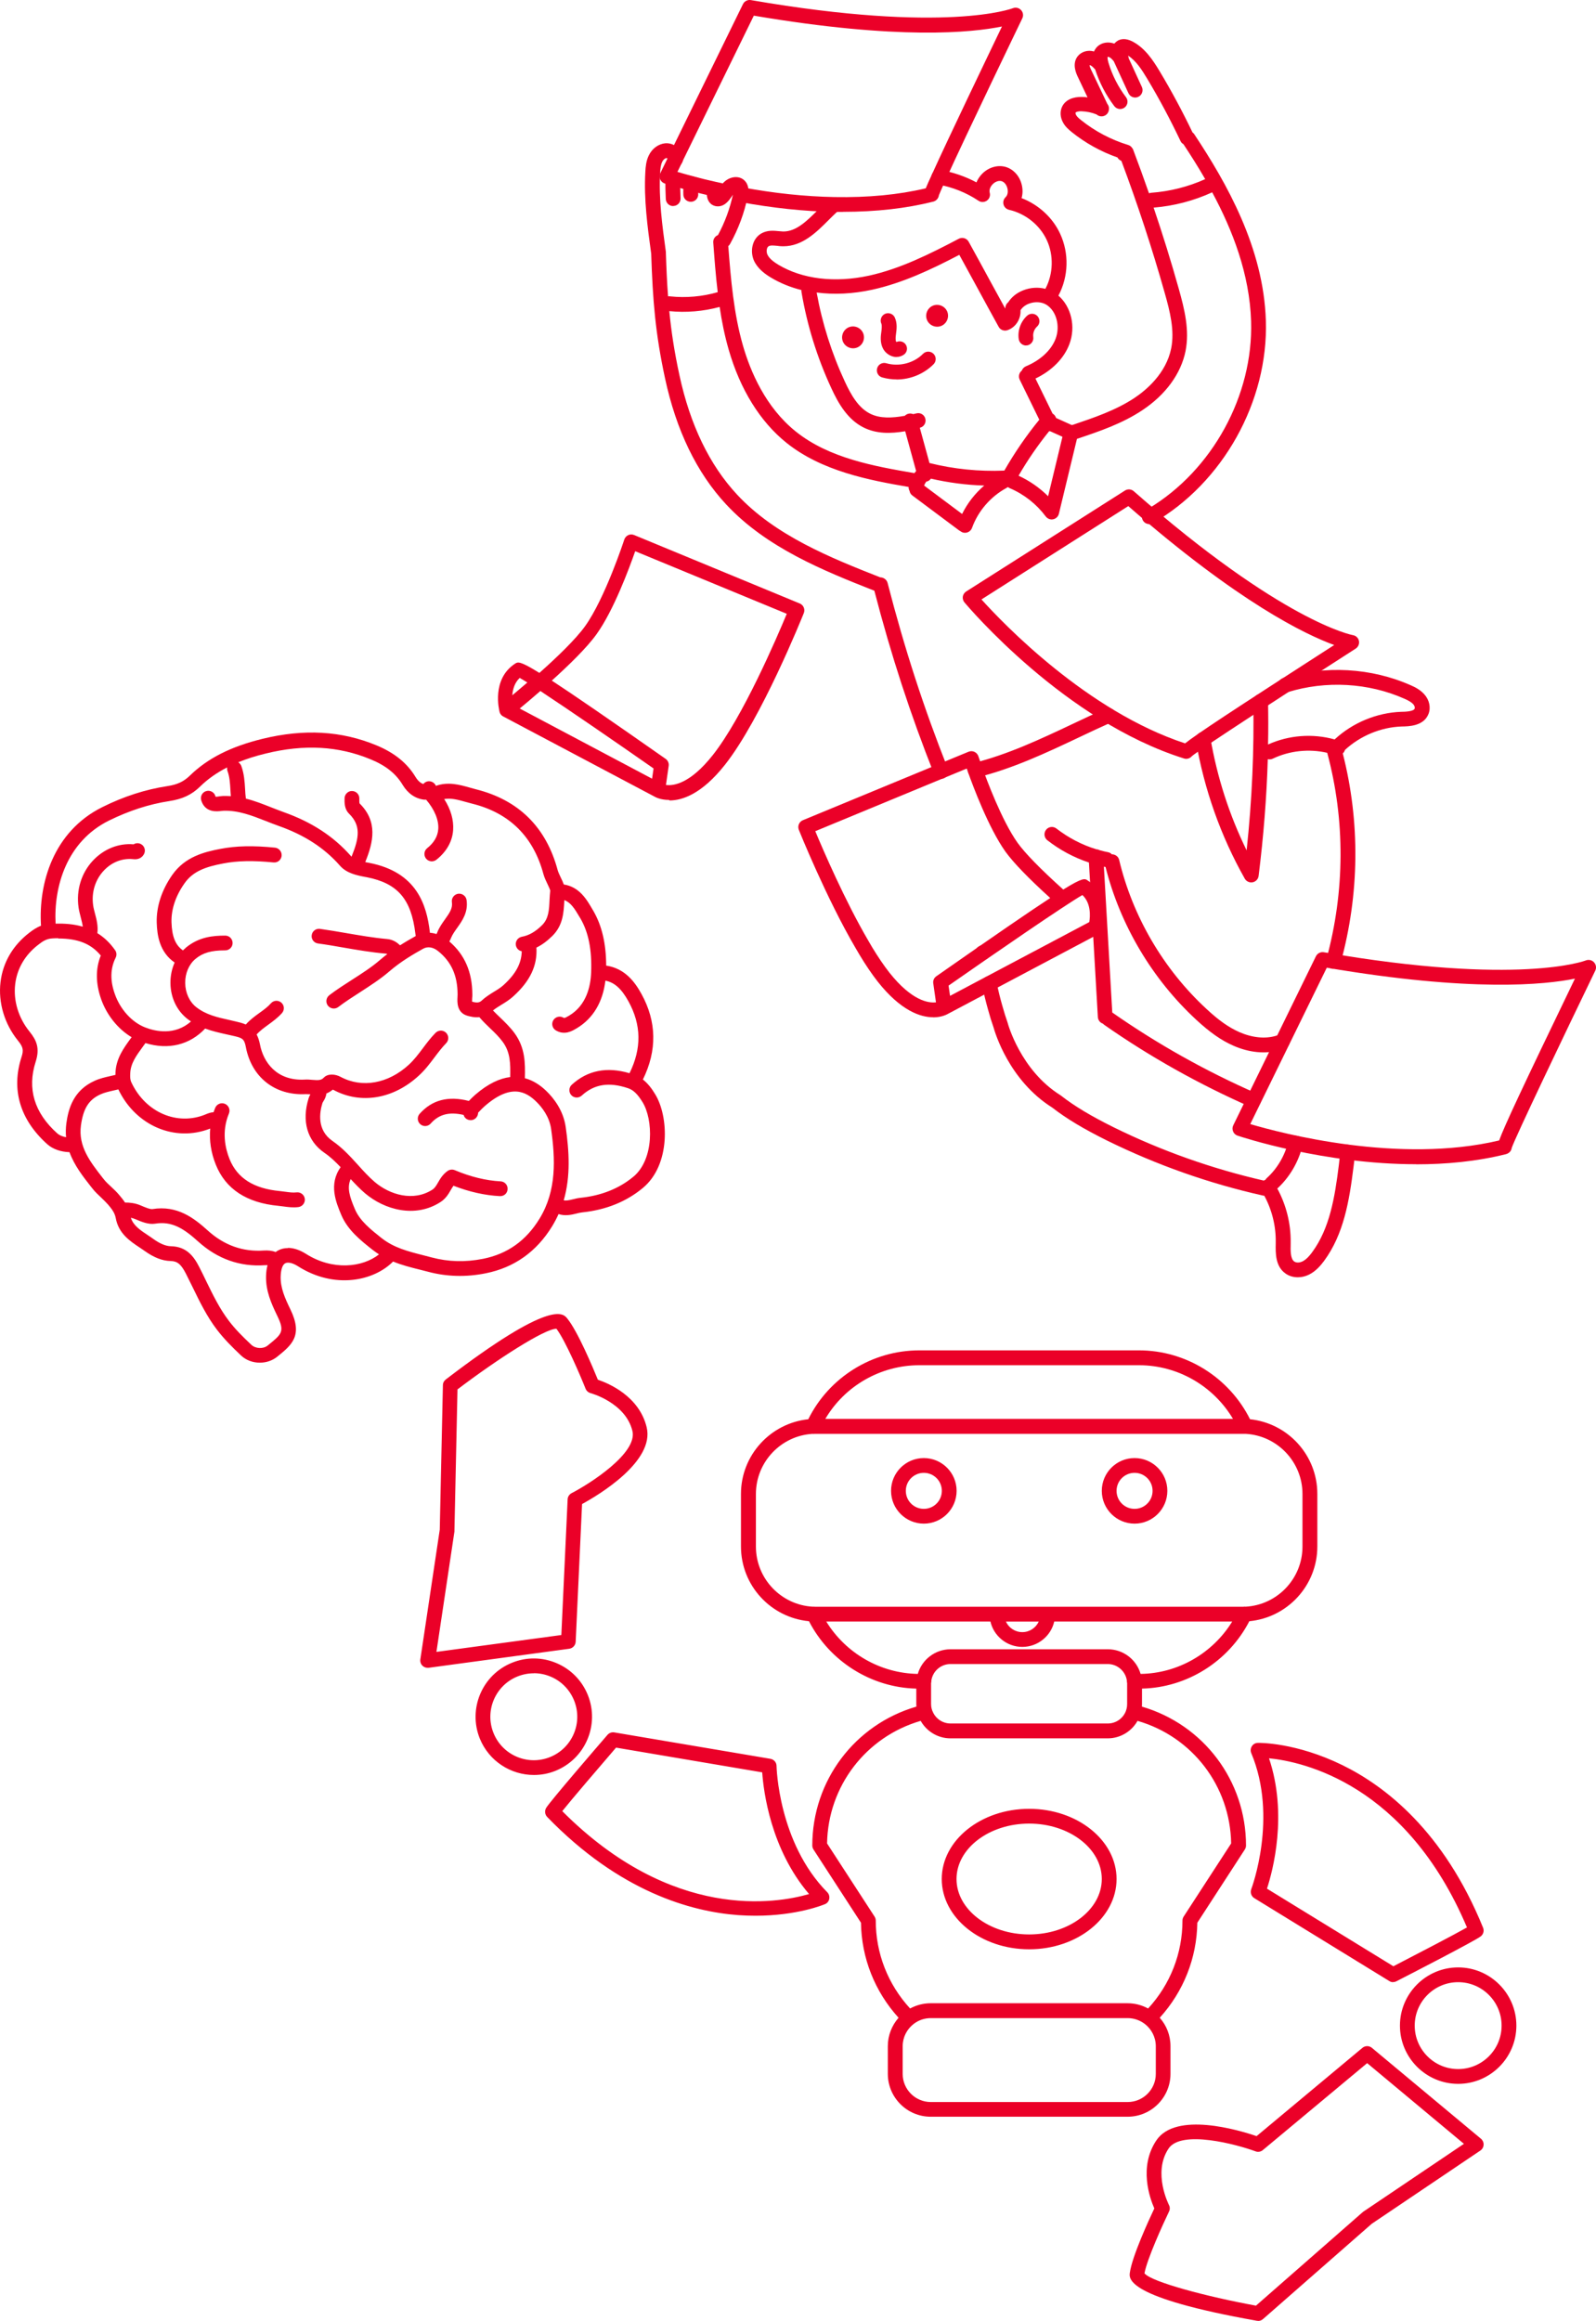
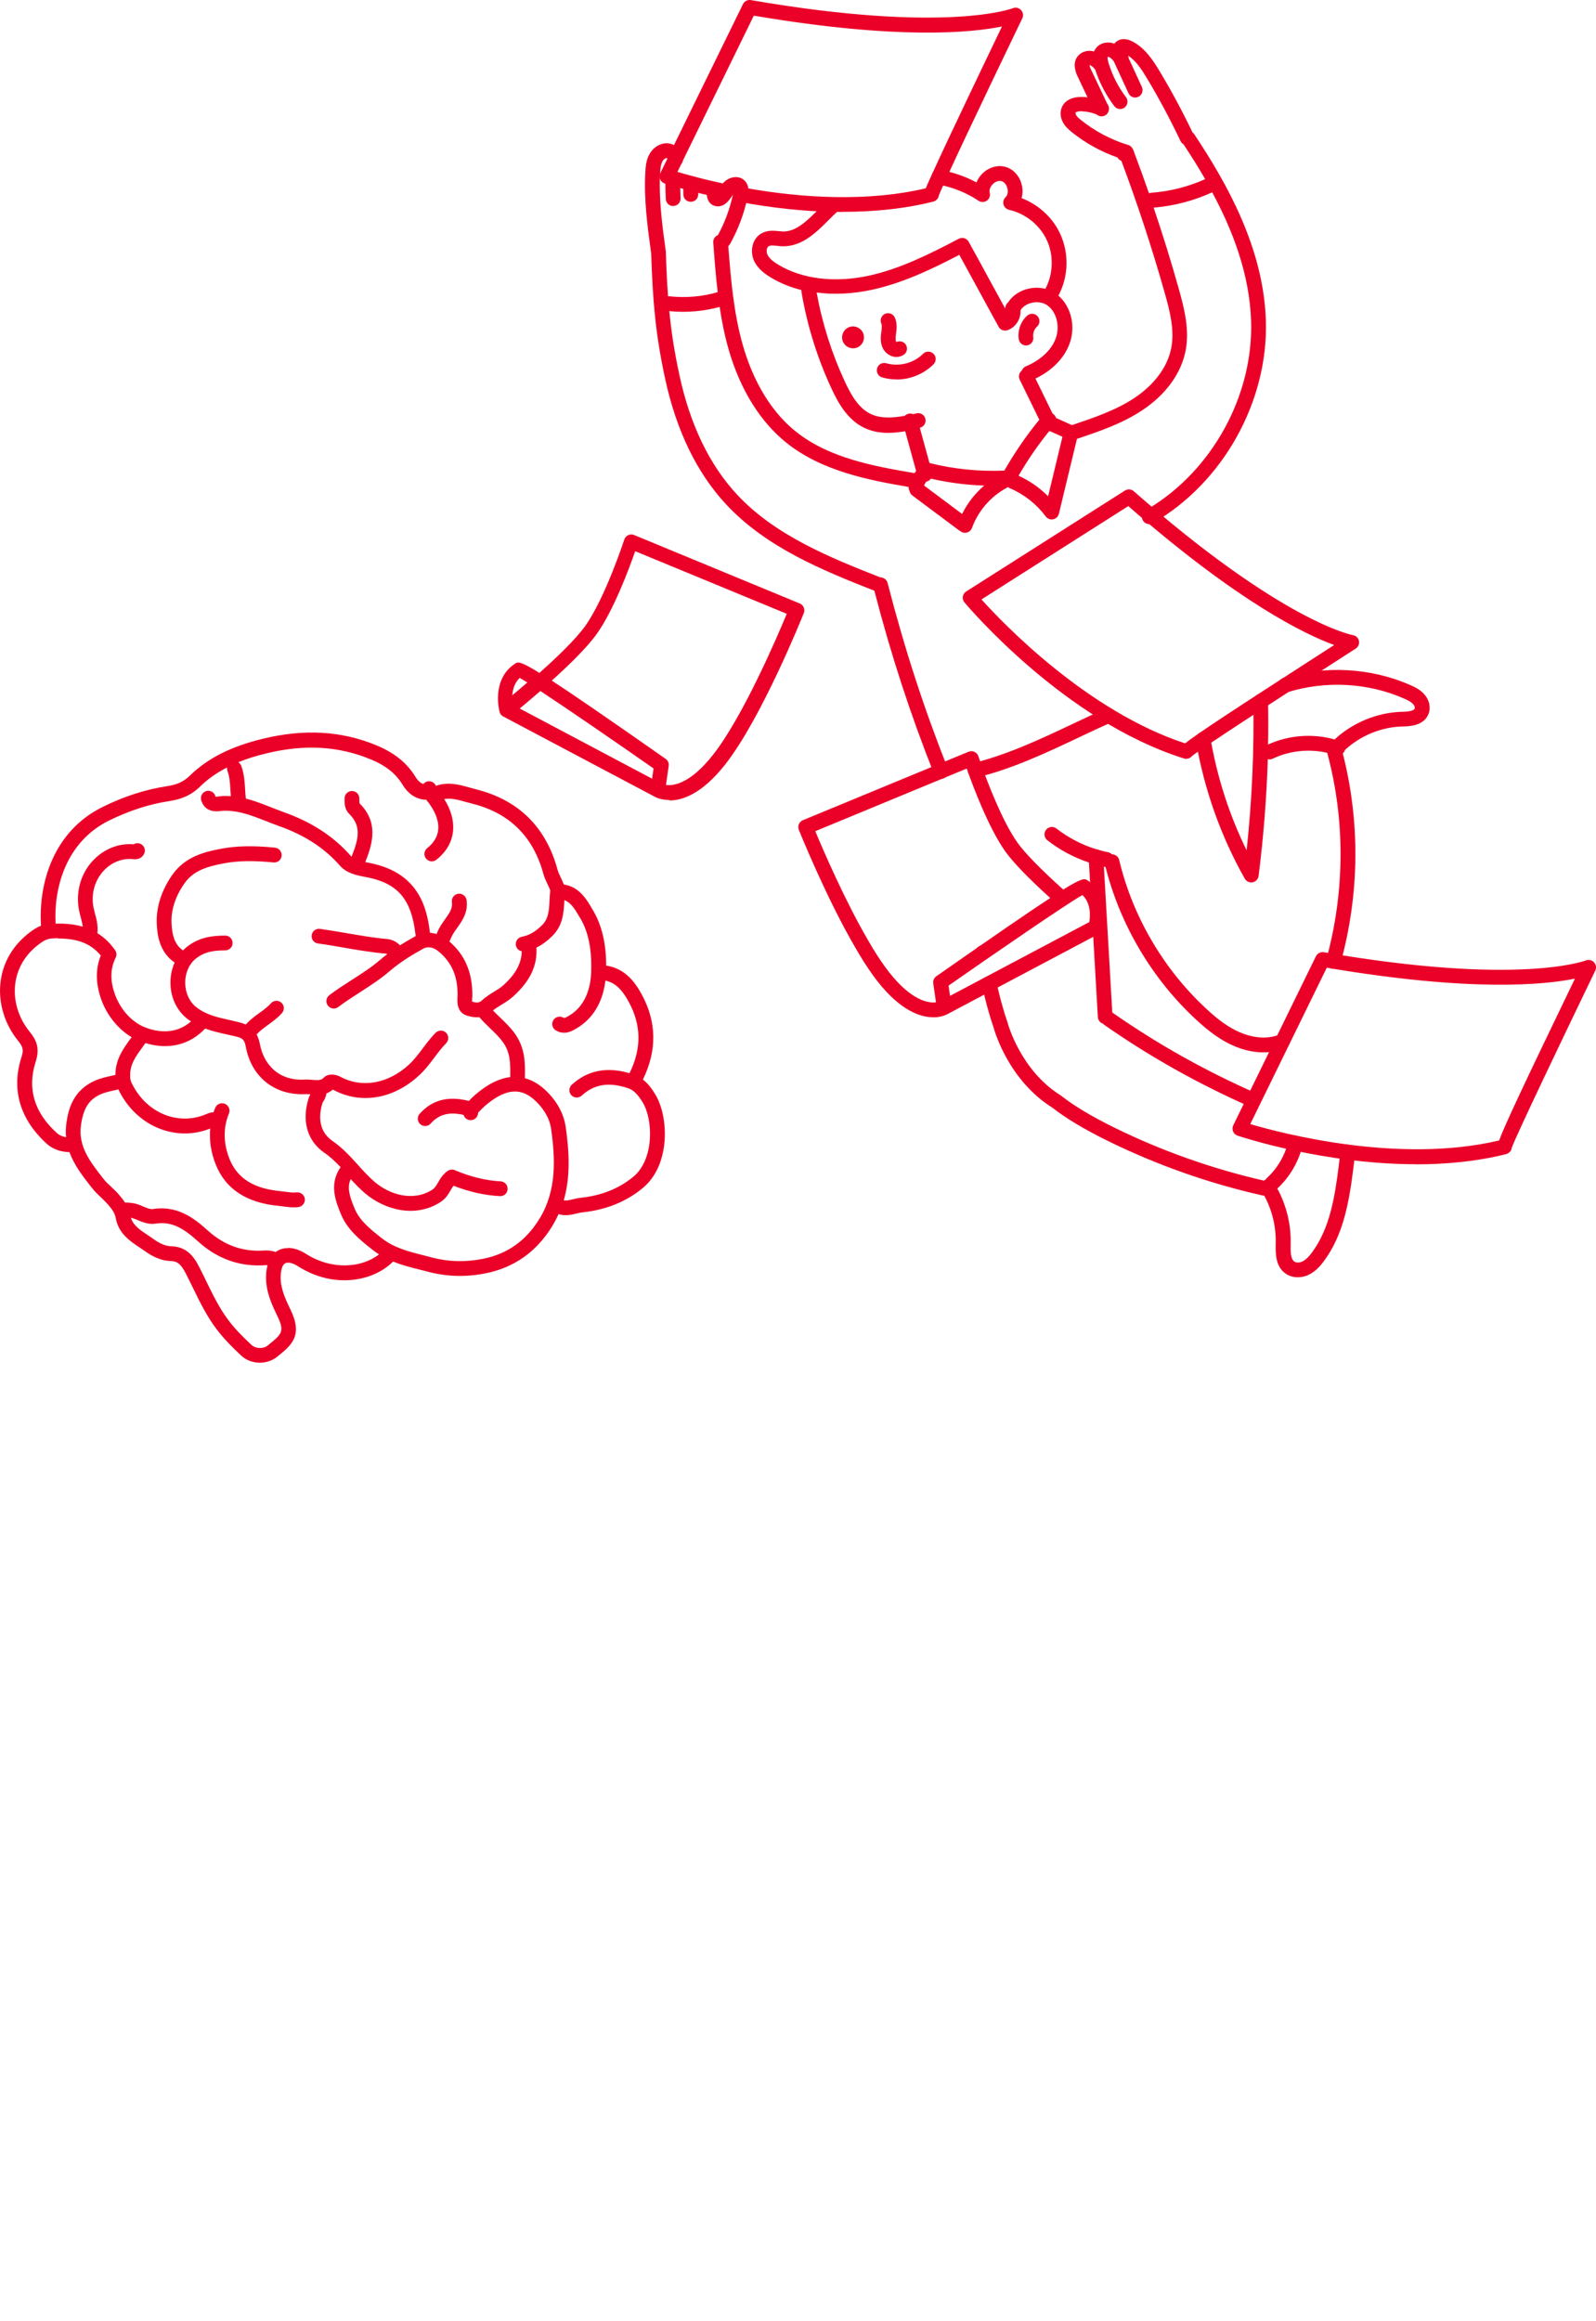
<svg xmlns="http://www.w3.org/2000/svg" id="Livello_2" data-name="Livello 2" viewBox="0 0 182.59 265.47">
  <defs>
    <style> .cls-1 { fill: #eb0028; } </style>
  </defs>
  <g id="Livello_1-2" data-name="Livello 1">
    <g>
      <path class="cls-1" d="M29.72,155.87c-.79,0-1.57-.28-2.14-.82-1.07-1.01-1.95-1.9-2.75-2.94-1.16-1.52-1.98-3.2-2.77-4.83-.26-.53-.52-1.06-.79-1.59-.56-1.09-.97-1.43-1.76-1.45-.93-.02-1.89-.39-2.93-1.13-.19-.13-.38-.26-.57-.39-1.15-.76-2.45-1.63-2.77-3.4-.11-.59-.46-1.05-.89-1.55-.23-.26-.49-.51-.77-.78-.36-.34-.73-.68-1.05-1.1l-.12-.15c-.92-1.17-1.91-2.44-2.46-3.95-1-.03-1.91-.35-2.53-.9-3.14-2.81-4.16-6.26-2.96-9.98.26-.8.18-1.15-.39-1.86-1.56-1.92-2.29-4.37-2.01-6.72.27-2.25,1.42-4.21,3.32-5.66.37-.28.79-.58,1.31-.78-.3-4.81,1.38-10.77,7.02-13.57,2.47-1.23,4.91-2.01,7.43-2.4,1.14-.17,1.88-.52,2.57-1.19,2.04-1.99,4.68-3.33,8.32-4.22,4.76-1.16,9.03-.92,13.05.75,2.05.85,3.5,2.03,4.45,3.6.31.51.63.73.9.82.2-.25.53-.38.86-.29.27.07.48.26.58.5,1.39-.5,2.71-.13,3.88.2.23.06.46.13.69.19,4.89,1.22,8.04,4.33,9.36,9.25.07.25.22.56.36.86.13.26.25.52.34.78,1.79.28,2.62,1.71,3.29,2.87l.08.13c.99,1.7,1.47,3.76,1.48,6.28,2.15.32,3.29,1.88,4.04,3.25,1.74,3.16,1.8,6.45.16,9.78.6.47,1.04,1.08,1.39,1.66,1.57,2.51,1.81,8.08-1.39,10.74-1.9,1.58-4.24,2.52-6.96,2.8-.19.02-.41.07-.64.13-.56.14-1.29.31-2.05.06-.21.47-.45.93-.73,1.39-1.79,2.92-4.34,4.73-7.58,5.38-2.26.46-4.5.4-6.65-.18-.31-.08-.62-.16-.94-.24-1.01-.25-2.03-.51-3.03-.92-2.21,2.24-6.72,3.19-10.88.54-.59-.38-1.15-.51-1.46-.34-.31.16-.49.7-.52,1.49-.04,1.31.48,2.48,1.11,3.78,1.47,3.02.15,4.08-1.51,5.42-.57.46-1.28.68-1.99.68ZM14.97,139.29c.28.89,1.07,1.42,1.98,2.02.21.14.41.27.61.42.76.54,1.42.81,2,.82,1.79.04,2.61,1.16,3.23,2.37.28.54.54,1.08.8,1.62.79,1.62,1.54,3.16,2.6,4.55.72.95,1.55,1.78,2.56,2.73.49.46,1.36.5,1.87.09,1.64-1.32,1.98-1.59,1.1-3.4-.7-1.44-1.33-2.88-1.28-4.56.01-.48.07-.88.17-1.23-.09,0-.19,0-.29,0-2.86.2-5.44-.71-7.65-2.71-1.69-1.53-3.04-2.35-4.93-2.04-.77.12-1.58-.23-2.24-.51-.16-.07-.33-.12-.5-.16ZM32.94,142.74c.64,0,1.35.23,2.06.68,3.05,1.94,6.47,1.56,8.36.06-.27-.17-.53-.36-.79-.56-1.31-1.04-2.8-2.22-3.53-3.96-.59-1.41-1.47-3.49-.07-5.45-.58-.61-1.17-1.18-1.86-1.65-1.96-1.35-2.62-3.63-1.8-6.24.05-.17.13-.32.2-.45-.19-.01-.37-.02-.53-.02-3.52.19-6.21-1.93-6.86-5.41-.18-.97-.46-1.03-1.51-1.27l-.09-.02c-.21-.05-.42-.1-.63-.14-.8-.18-1.62-.36-2.42-.66-1.76,1.87-4.21,2.47-6.83,1.66-.11.16-.23.31-.34.47-.7.96-1.36,1.86-1.4,2.99-.02.44-.02.73.14,1.06,1.61,3.42,5.25,4.98,8.48,3.64.21-.09.54-.23.91-.25.06-.17.12-.33.19-.5.18-.43.67-.64,1.11-.46.43.18.64.67.46,1.11-.85,2.05-.43,3.96.07,5.21.88,2.18,2.76,3.38,5.76,3.66.21.02.43.05.64.08.45.06.87.12,1.26.07.46-.06.89.27.95.73.06.46-.27.89-.73.95-.61.08-1.19,0-1.71-.07-.19-.03-.38-.05-.57-.07-3.64-.34-6.05-1.92-7.17-4.71-.55-1.36-.76-2.77-.64-4.13-4.04,1.59-8.52-.32-10.51-4.48-.19.05-.38.09-.57.13-.52.12-1.01.23-1.46.43-1.35.61-1.98,1.61-2.25,3.56-.32,2.4,1.04,4.14,2.48,5.99l.12.15c.24.31.55.6.88.9.3.28.62.58.9.92.23.27.46.55.66.86.5,0,1.14.05,1.79.33.46.2,1.08.46,1.35.42,2.84-.46,4.76,1.03,6.34,2.46,1.86,1.68,4.01,2.45,6.4,2.28.51-.03.96.02,1.36.17.1-.08.2-.14.3-.19.33-.18.71-.26,1.11-.26ZM40.15,134.81c-.51,1.02-.13,2.12.45,3.49.56,1.34,1.81,2.33,3.02,3.29,1.43,1.14,3.07,1.55,4.8,1.99.32.08.64.16.96.25,1.92.51,3.85.56,5.88.16,2.8-.56,4.92-2.07,6.47-4.6,1.97-3.22,1.8-6.84,1.32-10.26-.2-1.4-1.04-2.48-1.72-3.14-1.16-1.12-2.87-2.08-5.87.53-.23.2-.44.42-.67.66-.03.03-.06.06-.09.09,0,.44-.34.83-.79.86-.42.02-.77-.22-.87-.6-1.66-.38-2.83-.07-3.77.99-.31.35-.85.38-1.19.07-.35-.31-.38-.84-.07-1.19,1.42-1.59,3.26-2.07,5.63-1.47.22-.23.46-.47.71-.69,1.51-1.31,2.85-1.9,4.02-2.04.03-1.51.03-2.83-.86-4.03-.41-.56-.91-1.05-1.45-1.56-.41-.39-.83-.8-1.22-1.26-.56.06-1.05-.08-1.33-.15-1.28-.35-1.2-1.61-1.17-2.16,0-.1.01-.21.01-.3-.01-2.18-.73-3.76-2.27-4.98-.55-.43-1.16-.52-1.67-.24-1.11.62-2.55,1.46-3.83,2.56-1.06.92-2.24,1.67-3.38,2.41-.84.54-1.71,1.1-2.5,1.7-.37.28-.9.21-1.19-.16-.28-.37-.21-.9.16-1.19.85-.65,1.75-1.22,2.62-1.78,1.14-.73,2.22-1.42,3.19-2.26.27-.23.55-.46.83-.67-.06-.03-.12-.04-.19-.05-1.63-.14-3.25-.42-4.82-.69-.96-.17-1.95-.34-2.92-.47-.46-.06-.79-.49-.72-.95.06-.46.49-.79.95-.72,1,.14,2,.31,2.98.48,1.53.26,3.12.54,4.68.68.7.06,1.16.4,1.5.72.64-.41,1.25-.76,1.79-1.06-.02-.09-.03-.18-.04-.27-.47-3.96-2.03-5.77-5.57-6.46l-.17-.03c-.94-.18-2.12-.41-2.89-1.29-1.78-2.03-4.07-3.51-6.99-4.54-.49-.17-.98-.37-1.47-.56-1.63-.64-3.17-1.24-4.87-1.18-.06,0-.14.01-.22.02-.47.06-1.88.25-2.32-1.22-.13-.45.12-.92.57-1.05.45-.13.92.12,1.05.57.02.06.03.08.03.08.04.01.3-.03.44-.05.14-.02.27-.03.38-.04.31-.01.62,0,.92.02-.02-.24-.03-.48-.05-.71-.04-.77-.09-1.5-.33-2.16-.05-.14-.06-.28-.04-.42-1.2.61-2.23,1.34-3.11,2.2-.95.93-2,1.42-3.49,1.65-2.35.36-4.62,1.1-6.94,2.24-4.83,2.4-6.31,7.55-6.09,11.78.99-.02,2.06.04,3.11.35-.04-.33-.13-.68-.23-1.06-.09-.36-.19-.73-.25-1.12-.29-2,.31-3.97,1.66-5.4,1.24-1.31,2.92-1.99,4.63-1.84h0c.26-.16.61-.18.89,0,.4.24.52.76.28,1.16-.26.43-.69.61-1.27.53-1.23-.11-2.42.37-3.3,1.31-.99,1.05-1.44,2.51-1.22,4,.04.3.13.61.21.93.18.67.37,1.41.27,2.23.73.45,1.42,1.08,2.03,1.95.18.25.2.59.06.86-.61,1.23-.65,2.6-.09,4.16.62,1.76,1.95,3.22,3.46,3.81,1.2.47,3.4.95,5.25-.68-.14-.09-.28-.2-.42-.3-1.2-.94-1.91-2.42-1.93-4.08-.01-.84.16-1.64.48-2.36-1.74-1.19-2.01-3.14-2.05-4.57-.05-1.83.57-3.73,1.79-5.47,1.44-2.04,3.59-2.6,5.49-2.96,1.82-.35,3.75-.39,6.25-.14.46.05.8.46.76.93-.05.47-.45.81-.93.76-2.33-.23-4.11-.2-5.76.12-2.01.38-3.46.89-4.42,2.27-1.02,1.44-1.53,2.98-1.49,4.45.05,1.63.45,2.63,1.31,3.22.12-.12.24-.23.37-.34,1.47-1.2,3.06-1.35,4.47-1.35.47,0,.84.38.84.85,0,.47-.38.84-.85.84-.02,0-.04,0-.06,0-1.53,0-2.5.28-3.33.97-.75.62-1.2,1.65-1.18,2.77.01,1.12.49,2.15,1.27,2.76,1.12.87,2.41,1.16,3.77,1.46.21.05.43.1.64.15l.09.02c.38.09.78.18,1.16.35.48-.54,1.04-.95,1.58-1.34.49-.35.94-.68,1.3-1.09.31-.35.84-.38,1.19-.07.35.31.38.84.07,1.19-.48.54-1.04.95-1.58,1.34-.49.36-.96.7-1.32,1.11.16.3.29.67.38,1.13.39,2.06,1.93,4.2,5.11,4.03.31-.02.6,0,.88.03.73.06,1.03.05,1.32-.26.46-.48,1.31-.41,1.92-.08,2.45,1.31,5.43.78,7.79-1.38.61-.56,1.1-1.21,1.62-1.9.44-.59.9-1.2,1.45-1.76.33-.33.86-.34,1.2-.01.33.33.34.86.01,1.2-.47.48-.88,1.02-1.31,1.59-.54.72-1.1,1.47-1.83,2.13-2.9,2.67-6.63,3.29-9.73,1.63-.03-.02-.07-.03-.1-.04-.24.2-.49.34-.73.44-.04.38-.21.68-.34.89-.04.07-.1.16-.11.2-.34,1.09-.65,3.1,1.15,4.34,1.16.8,2.06,1.8,2.93,2.76.63.7,1.23,1.36,1.91,1.94,1.71,1.45,4.41,2.28,6.6.86.26-.17.43-.45.63-.8.24-.42.54-.94,1.1-1.33.24-.17.55-.2.82-.09,1.8.76,3.56,1.19,5.24,1.28.47.02.83.42.8.89-.02.47-.39.82-.89.8-1.72-.09-3.5-.49-5.3-1.19-.1.14-.2.31-.31.49-.25.44-.57.99-1.18,1.38-2.91,1.88-6.42.86-8.61-.99-.6-.51-1.14-1.08-1.66-1.64ZM64.49,137.29c.25.07.55.01,1.06-.11.28-.07.56-.14.87-.17,2.38-.25,4.42-1.06,6.05-2.42,2.39-1.99,2.27-6.55,1.03-8.54-.57-.92-1.05-1.38-1.66-1.58-2.18-.73-3.86-.46-5.29.85-.34.31-.88.29-1.19-.05-.31-.34-.29-.88.05-1.19,1.8-1.65,4.02-2.09,6.61-1.32,1.4-2.84,1.36-5.53-.12-8.22-.79-1.43-1.58-2.16-2.64-2.37-.29,2.44-1.4,4.31-3.23,5.42l-.07.04c-.48.29-1.36.83-2.37.23-.4-.24-.53-.76-.29-1.16.24-.4.76-.53,1.16-.29.09.05.15.06.62-.22l.07-.04c1.94-1.18,2.42-3.32,2.48-4.92.1-2.57-.3-4.59-1.23-6.18l-.08-.13c-.59-1.01-1.04-1.7-1.76-1.96,0,.03,0,.06,0,.09-.07,1.31-.14,2.79-1.36,4-.6.59-1.19,1.03-1.83,1.34.12,2.07-.73,3.85-2.66,5.59-.42.38-.88.67-1.33.94-.36.22-.69.43-.98.66.26.28.54.54.83.82.56.54,1.14,1.1,1.64,1.78,1.23,1.69,1.22,3.44,1.18,5.15.98.26,1.8.83,2.45,1.46.87.84,1.95,2.24,2.22,4.12.39,2.75.58,5.62-.23,8.4ZM6.66,107.32c-.21,0-.43,0-.66.02-.67.03-1.12.33-1.59.7-1.53,1.16-2.45,2.73-2.67,4.52-.23,1.9.37,3.88,1.65,5.45.79.98,1.19,1.89.69,3.44-.99,3.08-.16,5.84,2.48,8.2.24.21.59.36,1,.43-.05-.5-.04-1.03.03-1.58.23-1.69.81-3.78,3.23-4.87.61-.28,1.21-.41,1.78-.54.2-.05.41-.09.61-.14,0-.08,0-.16,0-.23.06-1.64.95-2.85,1.73-3.92.04-.05.08-.11.12-.16-1.55-.92-2.84-2.51-3.49-4.35-.63-1.8-.65-3.48-.04-4.99-1.11-1.35-2.61-1.95-4.87-1.95ZM54.02,114.58c.57.15.84.11,1.1-.14.43-.4.91-.7,1.38-.99.4-.24.78-.48,1.08-.75,1.41-1.27,2.08-2.49,2.11-3.89-.33-.06-.6-.32-.67-.67-.09-.46.22-.9.68-.99.82-.15,1.56-.58,2.31-1.32.76-.75.81-1.74.86-2.89.02-.36.04-.72.08-1.07-.01-.1-.19-.49-.31-.74-.17-.35-.36-.75-.47-1.15-1.15-4.28-3.88-6.99-8.14-8.05-.24-.06-.49-.13-.74-.2-.89-.25-1.69-.47-2.47-.33.75,1.17,1.1,2.39,1.02,3.55-.09,1.3-.75,2.47-1.91,3.39-.37.29-.9.23-1.19-.13-.29-.37-.23-.9.13-1.19.79-.63,1.21-1.36,1.27-2.19.07-1.03-.43-2.24-1.39-3.36-.08,0-.16,0-.24,0-1.02-.13-1.84-.7-2.45-1.7-.76-1.27-1.92-2.2-3.65-2.91-3.68-1.53-7.6-1.75-12-.67-1.16.28-2.2.61-3.15,1,.15.1.28.24.35.43.32.9.38,1.78.43,2.64.02.38.04.74.09,1.09,1.01.25,1.96.63,2.9,1,.47.18.94.37,1.41.54,3.2,1.13,5.72,2.77,7.7,5.02.02.03.05.05.08.08l.03-.08c.85-2.1,1.05-3.49-.31-4.83-.55-.54-.53-1.28-.52-1.77.01-.47.41-.85.86-.83.47.01.84.39.83.86h0c0,.18-.01.48.03.56,2.11,2.08,1.57,4.43.67,6.65l-.02.06c.1.02.19.04.29.06l.17.03c5.43,1.06,6.56,4.79,6.93,7.92,0,.03,0,.05.01.08.25.01.5.06.75.14.03-.06.06-.11.08-.17.22-.57.56-1.05.89-1.51.55-.77.89-1.28.79-1.97-.07-.46.26-.89.72-.96.45-.06.89.25.96.72.2,1.4-.51,2.39-1.08,3.19-.28.39-.54.76-.69,1.13-.04.11-.11.26-.2.42,1.76,1.51,2.62,3.5,2.63,6.06,0,.13,0,.27-.02.41,0,.13-.02.32,0,.44Z" />
      <polygon class="cls-1" points="163.04 80.19 163.04 80.19 163.04 80.19 163.04 80.19" />
-       <polygon class="cls-1" points="162.28 80.57 162.28 80.57 163.04 80.19 163.71 79.68 163.04 80.19 163.84 79.92 163.04 80.19 162.28 80.57" />
      <polygon class="cls-1" points="150.53 144.8 150.53 144.8 150.54 144.8 150.53 144.8" />
-       <polygon class="cls-1" points="151.13 145.39 149.93 144.2 149.94 144.2 151.13 145.39" />
      <path class="cls-1" d="M148.47,146.1c-.51,0-1-.14-1.4-.43-1.17-.82-1.14-2.33-1.12-3.43v-.15c.03-1.84-.43-3.7-1.31-5.32-.06,0-.12,0-.17-.02-6.16-1.38-12.15-3.5-17.82-6.29-2.68-1.33-4.62-2.49-6.27-3.77-4.96-3.12-6.56-8.62-6.72-9.19-.21-.59-.41-1.24-.63-2.04-.23-.81-.45-1.72-.69-2.77-.1-.46.19-.91.64-1.01.46-.1.91.19,1.01.64.23,1.01.44,1.89.67,2.68.22.78.41,1.4.61,1.96,0,.02.02.05.02.07.01.05,1.46,5.39,6.02,8.24.02.02.05.03.07.05,1.57,1.22,3.42,2.33,6.02,3.62,5.46,2.69,11.24,4.74,17.18,6.1.06-.04.12-.06.18-.08.04-.07.1-.14.16-.2,1.2-1.08,2.08-2.58,2.47-4.2.11-.45.56-.74,1.02-.63.45.11.73.56.63,1.02-.46,1.93-1.49,3.7-2.91,5,1.02,1.87,1.56,4.03,1.53,6.16v.16c-.02.8-.03,1.71.4,2.02.23.17.62.16.96-.01.46-.23.83-.68,1.1-1.05,2.01-2.73,2.59-6.27,3.05-9.97.06-.48.13-.98.1-1.43-.03-.47.32-.87.79-.9.47-.03.87.32.9.79.04.62-.04,1.22-.11,1.75-.49,3.93-1.12,7.7-3.37,10.76-.39.52-.93,1.17-1.71,1.56-.42.21-.86.31-1.29.31ZM143.43,126.7c-.11,0-.23-.02-.34-.07-5.89-2.59-11.52-5.74-16.74-9.39-.06-.04-.12-.1-.17-.15-.32-.1-.56-.4-.58-.76l-1.02-17.67c-1.72-.57-3.34-1.44-4.76-2.55-.37-.29-.43-.82-.15-1.19s.82-.44,1.19-.15c1.37,1.06,2.93,1.88,4.59,2.38.13,0,.25.04.36.1.32.09.64.17.96.23.17.03.32.12.43.24.39,0,.75.25.84.65,1.54,6.47,5.09,12.52,9.99,17.04,1.39,1.3,2.55,2.11,3.74,2.64,1.45.64,2.94.8,4.17.44.17-.05.32-.1.46-.16.43-.17.93.04,1.1.47.17.43-.04.93-.47,1.1-.2.08-.41.16-.63.22-1.61.47-3.5.29-5.32-.52-1.38-.61-2.67-1.52-4.21-2.94-5.04-4.65-8.72-10.85-10.39-17.49-.02,0-.04,0-.07-.01-.04,0-.08-.02-.12-.03l.96,16.69s.03.02.05.03c5.13,3.58,10.66,6.68,16.45,9.22.43.19.62.69.43,1.11-.14.32-.45.51-.78.51ZM152.55,110.82c-.07,0-.15,0-.22-.03-.45-.12-.72-.59-.59-1.04,2.13-7.78,2.17-15.95.1-23.64-2.08-.48-4.3-.25-6.23.67-.18.09-.38.1-.57.06-.13,4.39-.49,8.86-1.05,13.36-.05.36-.32.65-.68.72-.36.07-.72-.1-.9-.41-2.76-4.89-4.64-10.2-5.6-15.79-.08-.46.23-.9.69-.98.46-.08.9.23.98.69.77,4.49,2.16,8.8,4.14,12.84.62-5.79.87-11.5.76-17.03,0-.47.36-.85.83-.86.46-.04.85.36.86.83.03,1.64.04,3.29,0,4.95,2.38-1.08,5.11-1.28,7.62-.58,0,0,.01-.01.02-.02,2.05-1.9,4.81-3.04,7.59-3.14.39,0,1.41-.03,1.54-.36.05-.11,0-.34-.16-.51-.24-.26-.61-.45-.97-.61-4.14-1.85-9.03-2.12-13.41-.76-.45.14-.92-.11-1.06-.56-.14-.45.11-.92.56-1.06,4.77-1.48,10.09-1.18,14.61.83.51.22,1.08.52,1.53,1.02.59.65.78,1.54.48,2.27-.55,1.38-2.25,1.41-3.07,1.42-2.36.08-4.72,1.06-6.48,2.68,0,0,0,0,0,0,0,.01,0,.03-.01.04-.05.14-.13.26-.24.36,2,7.82,1.92,16.09-.25,23.98-.1.38-.44.62-.82.62ZM112.42,109.84c-.47,0-.85-.37-.85-.84v-.02c0-.47.38-.85.85-.85s.85.38.85.85-.38.85-.85.85ZM107.65,89.06c-.34,0-.65-.2-.79-.53-2.72-6.86-4.9-13.53-6.83-20.96-5.81-2.29-12.34-4.91-16.96-9.88-3.36-3.61-5.71-8.47-6.99-14.43-1.1-5.12-1.4-8.82-1.58-14.24-.42-3.05-.85-6.21-.67-9.37.03-.57.09-1.24.39-1.86.38-.8,1.11-1.33,1.89-1.4.52-.04,1.06.15,1.45.52.28.27.46.6.52.95.04.1.06.2.06.32v.02c0,.47-.38.85-.85.85-.32,0-.6-.18-.75-.44-.09-.13-.14-.29-.14-.46-.03-.03-.1-.07-.15-.07-.18.02-.39.2-.5.45-.16.34-.2.79-.23,1.22-.17,3.01.25,6.09.66,9.07,0,.02,0,.04,0,.06,0,.02,0,.03,0,.05.06,1.81.13,3.43.25,4.97.08-.01.16-.02.24,0,1.81.19,3.68.03,5.44-.48-.23-1.9-.37-3.8-.51-5.68-.03-.38.2-.72.54-.85.8-1.48,1.37-3.04,1.71-4.64-.03.05-.07.1-.1.16l-.07.11c-.15.22-.32.47-.59.7-.45.41-1.09.51-1.59.22-.57-.34-.62-.97-.64-1.2l-.05-.5c-.05-.46.3-.88.76-.92.37-.04.73.19.86.52.09-.13.21-.29.34-.45.4-.42.98-.66,1.49-.63.43.02.8.21,1.05.54.42.54.31,1.18.25,1.53h0s0,.05-.01.07c0,.02,0,.04-.01.06-.38,1.89-1.06,3.72-2.02,5.45-.05.09-.12.17-.2.24.29,3.8.62,7.71,1.68,11.39.85,2.95,2.58,7.04,6.03,9.81,3.82,3.07,8.99,3.98,13.58,4.77.06-.08.13-.16.2-.24l-1.25-4.55c-1.67.28-3.29.31-4.78-.44-1.83-.92-2.88-2.77-3.66-4.46-1.63-3.51-2.79-7.23-3.43-11.05-.01-.07-.01-.14,0-.2-1.27-.32-2.45-.8-3.51-1.44-.63-.38-1.5-.99-1.93-1.94-.44-1.01-.25-2.43.82-3.08.7-.41,1.43-.34,2.02-.28.17.02.34.03.5.04.01,0,.03,0,.04,0,1.47,0,2.69-1.21,3.97-2.49.31-.31.62-.62.93-.9l.12-.11c.1-.09.19-.17.3-.25.38-.27.91-.19,1.18.19.27.38.19.91-.19,1.18-.06.04-.1.09-.16.13l-.13.11c-.27.25-.56.54-.86.84-1.4,1.4-2.99,2.99-5.17,2.99-.02,0-.04,0-.07,0-.21,0-.42-.02-.63-.05-.42-.04-.78-.08-.99.05-.22.13-.29.59-.14.94.23.51.83.91,1.25,1.17,2.76,1.65,6.45,2.1,10.38,1.25,3.55-.78,6.89-2.44,10.27-4.22.41-.21.91-.06,1.13.34.82,1.49,1.64,2.98,2.45,4.48.58,1.06,1.15,2.11,1.73,3.16,0-.01,0-.02.01-.03,0-.26.12-.52.33-.68.39-.61.99-1.09,1.74-1.38.82-.32,1.71-.37,2.52-.16,0,0,0-.02.01-.03.89-1.69.95-3.82.15-5.54-.79-1.72-2.45-3.05-4.32-3.47-.3-.07-.55-.3-.63-.6-.08-.3,0-.62.23-.84.28-.26.29-.7.21-1.02-.08-.33-.3-.71-.67-.82-.37-.1-.76.1-.99.33-.24.23-.46.62-.36,1,.09.34-.04.7-.33.9-.29.2-.67.21-.96.01-1.39-.93-2.97-1.56-4.69-1.87-.46-.08-.77-.52-.68-.98s.53-.76.98-.68c1.49.27,2.88.75,4.16,1.43.15-.37.39-.72.69-1.02.73-.71,1.74-1,2.64-.75.9.26,1.61,1.04,1.85,2.04.13.53.12,1.06-.02,1.53,1.93.74,3.57,2.23,4.42,4.09,1.03,2.23.96,4.86-.19,7.04,0,0,0,.02-.01.03,1.46,1.26,2.01,3.55,1.25,5.55-.61,1.63-2.01,3.04-3.88,3.93l1.96,4.01s.09.05.13.09c.13.11.22.26.27.41l1.64.74s.06.03.09.05c.05,0,.09,0,.14.01.01,0,.02,0,.03-.01,2.42-.82,4.92-1.66,7.05-3.07,1.33-.88,3.64-2.8,4.22-5.69.4-2.02-.12-4.16-.75-6.36-1.43-5.07-3.1-10.14-4.95-15.08-.02,0-.05-.02-.07-.03-.17-.08-.3-.21-.38-.36-1.89-.66-3.69-1.66-5.24-2.91-.33-.27-.71-.59-.97-1.06-.35-.61-.39-1.32-.1-1.88.37-.72,1.2-1.1,2.27-1.07.21,0,.42.02.62.05l-1.11-2.34c-.17-.36-.7-1.47-.03-2.35.42-.54,1.17-.77,1.88-.56.09-.21.22-.4.39-.57.49-.46,1.24-.58,1.93-.33.12-.14.25-.25.4-.34.32-.18.87-.31,1.65.08,1.45.75,2.35,2.11,3.15,3.44,1.35,2.25,2.61,4.6,3.75,6.98.08.06.16.13.21.22,3.67,5.54,7.92,12.96,8.18,21.31.29,9.24-4.91,18.55-12.92,23.16-.4.23-.92.09-1.15-.31-.13-.22-.14-.47-.07-.69.07-.36.37-.64.74-.68,7.28-4.38,11.97-12.93,11.71-21.42-.17-5.38-2.11-10.4-4.45-14.74-2.12.97-4.38,1.56-6.7,1.75,1.04,3.07,2,6.16,2.87,9.26.68,2.41,1.25,4.77.78,7.15-.52,2.58-2.27,4.99-4.94,6.76-2.31,1.54-4.92,2.42-7.45,3.27,0,0-.02,0-.03,0l-2.07,8.58c-.08.32-.33.56-.65.63-.32.07-.65-.06-.85-.32-1.06-1.42-2.48-2.54-4.12-3.24-.07-.03-.13-.07-.19-.11-.02,0-.05,0-.07,0-.04.04-.09.07-.14.1-1.8.98-3.23,2.64-3.92,4.56-.16.44-.65.66-1.08.51-.1-.04-.18-.09-.26-.15-.05-.02-.1-.06-.15-.09l-5.33-3.98c-.18-.13-.29-.32-.32-.52-.08-.14-.12-.29-.11-.46-4.5-.77-9.94-1.8-13.99-5.06-3-2.41-5.29-6.1-6.6-10.66-.46-1.6-.79-3.23-1.03-4.87-1.87.51-3.85.67-5.76.48.23,2.36.58,4.65,1.16,7.33,1.22,5.66,3.43,10.25,6.58,13.64,4.37,4.71,10.73,7.25,16.39,9.48.37,0,.74.25.84.63,1.95,7.56,4.15,14.32,6.9,21.26.17.43-.04.93-.47,1.1-.1.04-.21.06-.31.06ZM105.72,55.54l4.35,3.25c.61-1.24,1.48-2.35,2.53-3.25-2.05-.06-4.09-.33-6.1-.79-.11.16-.27.28-.47.33-.02,0-.04.01-.06.01-.1.14-.19.29-.25.45ZM116.52,54.41c1.26.58,2.41,1.38,3.39,2.35l1.64-6.8-1.4-.63s-.09,0-.13,0c-1.29,1.6-2.46,3.3-3.49,5.08ZM106.32,52.96c2.81.7,5.69.99,8.58.87,1.17-2.04,2.51-4,4-5.82l-2.24-4.58c-.18-.37-.07-.8.24-1.04.08-.21.24-.39.47-.49,1.66-.69,2.9-1.84,3.4-3.16.54-1.44.09-3.14-1.02-3.86-.55-.36-1.35-.41-2.05-.14-.42.16-.75.43-.95.75.06,1-.55,1.96-1.49,2.28-.39.13-.82-.03-1.01-.39-.82-1.49-1.64-2.98-2.45-4.48-.68-1.25-1.37-2.5-2.05-3.75-3.24,1.69-6.47,3.22-9.97,3.99-2.21.48-4.36.58-6.35.32.63,3.52,1.72,6.95,3.23,10.2.7,1.5,1.53,2.98,2.89,3.66,1.14.57,2.51.5,3.97.24.1-.11.24-.19.39-.23.19-.05.39-.03.56.04.13-.03.26-.06.39-.09.46-.11.91.18,1.01.64.1.46-.18.91-.64,1.01,0,0,0,0,0,0l1.1,4.01ZM129.46,16.85c.08.08.15.18.19.3.62,1.64,1.22,3.3,1.8,4.96.08-.03.17-.05.26-.06,2.14-.16,4.21-.68,6.17-1.56-.82-1.42-1.67-2.76-2.49-4-.15-.08-.27-.21-.34-.37-1.15-2.42-2.42-4.81-3.8-7.11-.64-1.07-1.29-2.07-2.2-2.65.05.1.07.2.08.31l1.51,3.29c.19.42,0,.93-.42,1.12-.43.2-.93,0-1.12-.42l-1.64-3.57s-.03-.07-.05-.1c-.15-.18-.3-.34-.46-.43-.1-.06-.21-.05-.24-.05.01,0-.04.18.1.65.43,1.44,1.11,2.77,2.01,3.96.28.37.21.9-.16,1.18-.37.28-.9.21-1.18-.16-.96-1.27-1.7-2.68-2.19-4.2-.03-.03-.07-.06-.1-.1-.18-.21-.35-.34-.48-.38-.02,0-.04,0-.06,0,0,.08.05.25.2.57l1.83,3.85c.16.19.23.45.18.7-.04.27-.21.53-.48.65-.32.15-.69.08-.93-.14-.54-.22-1.12-.34-1.69-.36-.45-.02-.68.09-.71.15-.01.03-.01.14.06.28.12.21.34.4.57.58,1.58,1.27,3.44,2.25,5.38,2.84.16.05.3.14.4.26ZM81.98,21.91s0,0,0,0c0,0,0,0,0,0ZM111.57,88.94c-.38,0-.73-.26-.82-.64-.11-.45.17-.91.62-1.02,3.9-.96,7.7-2.75,11.36-4.48,1.22-.58,2.48-1.17,3.74-1.73.43-.19.93,0,1.12.43.19.43,0,.93-.43,1.12-1.24.55-2.49,1.14-3.71,1.72-3.74,1.77-7.61,3.59-11.68,4.59-.07.02-.14.02-.2.02ZM102.56,43.4c-.55,0-1.1-.08-1.64-.23-.45-.13-.7-.6-.57-1.05s.6-.7,1.05-.57c1.45.42,3.14,0,4.2-1.08.33-.33.86-.33,1.2,0,.33.33.33.87,0,1.2-1.12,1.12-2.67,1.74-4.24,1.74ZM102.57,40.84c-.14,0-.28-.02-.42-.06-.5-.14-.94-.5-1.16-.97-.32-.67-.23-1.39-.16-1.86.04-.33.09-.71,0-.93-.19-.42,0-.93.42-1.12.43-.19.93,0,1.12.42.3.66.21,1.34.14,1.85-.04.31-.09.7.01.91,0,.01.02.03.04.04.37-.17.82-.06,1.06.29.26.39.16.91-.23,1.17-.24.16-.52.25-.81.25ZM117.39,39.52c-.41,0-.77-.3-.84-.72-.15-.99.22-2.02.96-2.69.34-.31.88-.29,1.19.06.31.35.29.88-.06,1.19-.32.29-.49.76-.43,1.19.07.46-.25.89-.71.96-.04,0-.08,0-.12,0ZM77.01,23.57c-.45,0-.82-.35-.84-.81-.03-.78-.07-1.59-.03-2.41.02-.47.43-.82.88-.81.47.02.83.42.81.88-.03.74,0,1.48.03,2.26.02.47-.34.86-.81.88-.01,0-.03,0-.04,0ZM79.02,23.08c-.45,0-.83-.36-.84-.81-.02-.4,0-.84.04-1.35.04-.47.46-.81.91-.78.47.04.81.44.78.91-.04.44-.05.82-.03,1.15.02.47-.34.86-.81.88-.01,0-.02,0-.04,0Z" />
-       <path class="cls-1" d="M106.06,36.62c.28.63,1.02.92,1.65.65.63-.28.92-1.02.65-1.65-.28-.63-1.02-.92-1.65-.65-.63.28-.92,1.02-.65,1.65" />
      <path class="cls-1" d="M96.44,39.09c.28.63,1.02.92,1.65.65.64-.28.92-1.02.65-1.65-.28-.63-1.02-.92-1.65-.65-.63.28-.92,1.02-.65,1.65" />
-       <path class="cls-1" d="M143.94,265.47s-.1,0-.15-.01c-14.93-2.65-14.63-4.8-14.53-5.5.26-1.87,2.17-6.02,2.8-7.35-.52-1.18-1.8-4.75.23-7.78,2.23-3.33,9.42-1.19,11.47-.49l12.11-10.1c.31-.26.77-.26,1.08,0l12.48,10.4c.2.17.32.43.3.69-.01.27-.15.51-.37.66l-12.43,8.38-12.44,10.9c-.16.14-.35.21-.56.21ZM130.96,260.06c.84.97,7.09,2.64,12.73,3.67l12.17-10.66s.06-.05.08-.07l11.54-7.78-11.07-9.23-11.94,9.95c-.23.19-.55.25-.83.14-2.11-.78-8.48-2.51-9.95-.32-1.85,2.77.03,6.41.04,6.45.13.24.13.52.01.76-.69,1.44-2.51,5.42-2.81,7.08ZM129,242.12h-22.52c-2.71,0-4.91-2.2-4.91-4.91v-3.16c0-1.24.47-2.38,1.23-3.25-2.72-3-4.24-6.82-4.3-10.87l-5.43-8.37c-.09-.14-.14-.3-.14-.46,0-7.41,4.86-13.84,11.91-15.89,0-.1-.01-.19-.01-.29v-1.77c-5.16-.12-9.91-3.11-12.28-7.71-4.36-.41-7.78-4.08-7.78-8.55v-6.01c0-4.43,3.38-8.09,7.7-8.54,2.38-4.8,7.31-7.88,12.7-7.88,0,0,0,0,0,0h25.14c5.37,0,10.3,3.08,12.7,7.88,4.32.45,7.7,4.1,7.7,8.54v6.01c0,4.46-3.42,8.14-7.78,8.55-2.38,4.61-7.12,7.59-12.28,7.71v1.77c0,.1,0,.19-.01.29,7.05,2.06,11.91,8.48,11.91,15.89,0,.16-.05.32-.14.46l-5.43,8.37c-.06,4.05-1.58,7.87-4.3,10.87.77.87,1.23,2,1.23,3.25v3.16c0,2.71-2.2,4.91-4.91,4.91ZM104.5,231.53c-.75.59-1.23,1.5-1.23,2.53v3.16c0,1.77,1.44,3.22,3.22,3.22h22.52c1.77,0,3.22-1.44,3.22-3.22v-3.16c0-1.03-.49-1.95-1.24-2.54-.01,0-.02-.02-.03-.02-.54-.41-1.22-.66-1.95-.66h-22.52c-.73,0-1.4.24-1.94.65-.02.01-.03.03-.05.04ZM106.48,229.14h22.52c.85,0,1.65.22,2.35.6,2.54-2.76,3.93-6.31,3.93-10.06,0-.16.05-.32.14-.46l5.43-8.36c-.11-6.56-4.44-12.21-10.71-14.02-.67,1.19-1.95,2-3.41,2h-17.99c-1.46,0-2.74-.81-3.41-2-6.26,1.82-10.6,7.47-10.71,14.02l5.43,8.36c.09.14.14.3.14.46,0,3.75,1.39,7.3,3.93,10.06.7-.38,1.5-.6,2.35-.6ZM141.7,211.11h0,0ZM106.67,195.69c.31.85,1.13,1.45,2.08,1.45h17.99c.96,0,1.77-.61,2.08-1.46,0-.02,0-.03.01-.05.01-.05.03-.1.05-.15.05-.18.07-.36.07-.56v-2.4c-.02-.07-.03-.14-.03-.21,0-.03,0-.05,0-.08-.16-1.07-1.08-1.89-2.19-1.89h-17.99c-1.11,0-2.03.82-2.19,1.89,0,.03,0,.06,0,.08,0,.07-.01.15-.03.21v2.4c0,.19.02.37.07.55.02.05.04.1.05.16,0,.02,0,.03.01.05ZM108.75,188.65h17.99c1.78,0,3.28,1.19,3.75,2.82,4.28-.06,8.25-2.36,10.48-5.99h-20.36c-.38,1.66-1.88,2.9-3.65,2.9s-3.27-1.24-3.65-2.9h-18.78c2.23,3.63,6.19,5.92,10.47,5.99.47-1.63,1.98-2.82,3.75-2.82ZM115.08,185.48c.32.71,1.04,1.21,1.88,1.21s1.55-.5,1.88-1.21h-3.75ZM93.27,183.79s.06,0,.09,0h48.76s.06,0,.1,0c.1-.02.19-.02.29-.01,3.62-.2,6.5-3.21,6.5-6.88v-6.01c0-3.66-2.87-6.67-6.48-6.88-.07,0-.14,0-.21,0-.07,0-.13,0-.2,0h-48.76c-.06,0-.13,0-.19,0-.07.01-.14.02-.21,0-3.61.21-6.48,3.22-6.48,6.88v6.01c0,3.67,2.88,6.68,6.5,6.88.1-.01.2,0,.29.01ZM94.42,162.3h46.64c-2.24-3.77-6.32-6.14-10.75-6.14h-25.14c-4.44,0-8.53,2.37-10.75,6.14ZM166.82,238.36c-3.67,0-6.66-2.99-6.66-6.66s2.99-6.66,6.66-6.66,6.66,2.99,6.66,6.66-2.99,6.66-6.66,6.66ZM166.82,226.73c-2.74,0-4.97,2.23-4.97,4.97s2.23,4.97,4.97,4.97,4.97-2.23,4.97-4.97-2.23-4.97-4.97-4.97ZM159.38,226.73c-.15,0-.31-.04-.44-.13l-15.44-9.48c-.35-.21-.49-.64-.35-1.03.03-.08,3.09-8.21,0-15.56-.11-.26-.08-.55.07-.79.15-.24.41-.38.69-.38.18-.01,4.38-.05,9.68,2.55,4.86,2.38,11.59,7.54,16.08,18.59.15.36.03.77-.28,1-.7.53-8.15,4.37-9.64,5.13-.12.06-.25.09-.39.09ZM144.96,216.04l14.45,8.87c2.85-1.47,6.91-3.59,8.42-4.44-6.96-16.43-18.79-18.97-22.65-19.35,2.16,6.41.44,12.85-.23,14.91ZM117.74,222.97c-5.51,0-10-3.61-10-8.04s4.49-8.03,10-8.03,10,3.6,10,8.03-4.49,8.04-10,8.04ZM117.74,208.59c-4.58,0-8.31,2.85-8.31,6.34s3.73,6.34,8.31,6.34,8.31-2.85,8.31-6.34-3.73-6.34-8.31-6.34ZM86.45,219.13c-.64,0-1.3-.02-2-.07-5.39-.4-13.56-2.67-21.85-11.23-.27-.28-.31-.7-.12-1.03.45-.75,5.93-7.1,7.02-8.36.19-.22.49-.33.78-.28l17.86,3.02c.4.07.7.41.7.82,0,.09.2,8.77,5.8,14.44.2.2.28.48.23.76-.05.28-.24.51-.5.61-.14.06-3.18,1.32-7.93,1.32ZM64.32,207.16c12.6,12.64,24.52,10.57,28.24,9.49-4.39-5.14-5.21-11.75-5.36-13.92l-16.72-2.83c-2.09,2.43-5.07,5.91-6.15,7.26ZM61.08,203.03c-2.64,0-5.14-1.58-6.19-4.17-1.37-3.41.28-7.3,3.69-8.67,1.65-.67,3.46-.65,5.1.05,1.64.7,2.9,1.99,3.57,3.64,1.37,3.41-.28,7.29-3.69,8.67-.81.33-1.65.48-2.48.48ZM61.07,191.4c-.63,0-1.26.12-1.86.36-2.54,1.02-3.78,3.92-2.75,6.47,1.02,2.54,3.92,3.78,6.47,2.75,2.54-1.02,3.78-3.92,2.75-6.47-.5-1.23-1.44-2.2-2.66-2.72-.63-.27-1.29-.4-1.95-.4ZM48.92,190.77c-.23,0-.44-.09-.6-.25-.19-.19-.27-.46-.23-.72l2.22-14.83.36-16.53c0-.26.13-.5.33-.65,12.04-9.22,13.42-7.55,13.87-7.01,1.21,1.46,2.97,5.67,3.53,7.04,1.23.41,4.72,1.88,5.58,5.43.95,3.9-5.48,7.75-7.39,8.79l-.73,15.75c-.02.41-.33.74-.73.8l-16.1,2.18s-.08,0-.11,0ZM52.34,158.89l-.35,16.18s0,.07,0,.11l-2.06,13.77,14.29-1.93.72-15.52c.01-.3.19-.57.46-.71,2-1.03,7.58-4.56,6.95-7.12-.79-3.23-4.75-4.31-4.79-4.32-.26-.07-.47-.26-.57-.51-.59-1.48-2.31-5.51-3.33-6.85,0,0-.02,0-.02,0-1.32,0-6.74,3.47-11.28,6.92ZM65.02,187.75h0,0ZM129.8,174.28c-2.07,0-3.75-1.68-3.75-3.75s1.68-3.75,3.75-3.75,3.75,1.68,3.75,3.75-1.68,3.75-3.75,3.75ZM129.8,168.47c-1.14,0-2.06.92-2.06,2.06s.92,2.06,2.06,2.06,2.06-.92,2.06-2.06-.92-2.06-2.06-2.06ZM105.69,174.28c-2.07,0-3.75-1.68-3.75-3.75s1.68-3.75,3.75-3.75,3.75,1.68,3.75,3.75-1.68,3.75-3.75,3.75ZM105.69,168.47c-1.14,0-2.06.92-2.06,2.06s.92,2.06,2.06,2.06,2.06-.92,2.06-2.06-.92-2.06-2.06-2.06Z" />
      <path class="cls-1" d="M162.01,133.17c-10.53,0-19.92-3.1-20.43-3.27-.23-.08-.42-.25-.51-.48-.09-.22-.09-.48.02-.7l9.46-19.34c.17-.34.54-.52.9-.46,22.34,3.87,29.9.97,29.97.94.32-.13.7-.05.94.21.24.26.3.63.15.95-3.65,7.55-9.15,19.06-9.56,20.28-.01.07-.03.15-.06.22-.1.24-.32.42-.57.49-3.38.85-6.91,1.17-10.31,1.17ZM143.04,128.58c3.6,1.06,17.01,4.59,28.47,1.87.59-1.63,2.61-5.95,8.67-18.51-3.42.7-11.84,1.56-28.39-1.25l-8.75,17.88ZM172.85,130.76s.03.06.04.08c-.01-.03-.03-.06-.04-.08ZM172.85,130.76s0,0,0,0c0,0,0,0,0,0ZM106.76,116.36c-1.43,0-3.68-.71-6.34-4.07-.68-.87-1.38-1.9-2.07-3.05-.16-.26-.31-.52-.47-.8-3.35-5.71-6.46-13.44-6.49-13.52-.17-.43.03-.92.46-1.1l18.95-7.83c.22-.09.46-.09.68.01.21.1.38.28.45.5,0,0,.17.51.45,1.3.49,1.37,2.22,6.05,4.04,8.61.88,1.22,2.64,3.02,5.22,5.34,2.26-1.4,2.47-1.26,2.78-1.05h0c2.64,1.72,1.88,5.11,1.78,5.52-.05.23-.2.45-.43.57l-17.34,9.19s-.64.39-1.65.39ZM93.27,95.07c.87,2.09,3.4,7.97,6.07,12.53.16.28.3.52.45.77.66,1.09,1.32,2.06,1.96,2.88,2.57,3.24,4.47,3.5,5.33,3.4l-.31-2.17c-.05-.32.09-.63.35-.81,6.59-4.61,10.58-7.35,13.03-8.95-2.51-2.28-4.19-4.02-5.12-5.3-1.95-2.74-3.75-7.6-4.26-9.03-.06-.17-.12-.33-.17-.48l-17.34,7.17ZM108.52,112.74l.17,1.17,15.93-8.44c.11-.67.21-2.16-.79-3.09-1.9,1.08-10,6.65-15.31,10.36ZM123.49,102.12h0s0,0,0,0c0,0,0,0,0,0ZM76.53,91.5c-.91,0-1.5-.29-1.67-.39l-17.33-9.18s0,0,0,0c0,0,0,0,0,0h0s0,0,0,0c0,0,0,0,0,0,0,0,0,0,0,0,0,0,0,0,0,0h0s0,0,0,0h0s0,0,0,0h0c-.09-.05-.17-.12-.23-.2h0s0,0,0,0h0s0,0,0,0h0s0,0,0,0c0,0,0,0,0,0,0,0,0,0,0,0,0,0,0,0,0,0,0,0,0,0,0,0h0s0,0,0,0c0,0,0,0,0,0,0,0,0,0,0,0-.03-.04-.06-.09-.09-.14,0,0,0,0,0,0,0,0,0,0,0,0,0,0,0,0,0,0,0,0,0,0,0,0h0s-.03-.09-.05-.13c-.06-.23-.95-3.78,1.77-5.55h0c.31-.2.53-.34,2.78,1.06,1.99-1.77,4.15-3.84,5.23-5.35,2.28-3.18,4.46-9.83,4.48-9.9.07-.22.24-.41.45-.51.21-.1.46-.1.68-.01l18.95,7.83c.43.18.63.67.46,1.1-.2.49-4.86,12.09-9.03,17.36-2.65,3.35-4.89,4.07-6.33,4.07ZM76.21,89.79c.85.11,2.75-.15,5.33-3.41,3.42-4.32,7.34-13.45,8.47-16.17l-17.34-7.16c-.69,1.97-2.47,6.78-4.42,9.49-1.1,1.54-3.17,3.55-5.12,5.31,2.45,1.6,6.44,4.34,13.02,8.95.26.18.4.5.35.81l-.31,2.17ZM59.45,81.04l15.15,8.03.17-1.17c-4.02-2.81-9.64-6.68-12.95-8.86-.93.81-1.76,1.51-2.37,2.01ZM59.46,77.54c-.6.56-.8,1.33-.85,1.99.48-.4,1.07-.9,1.72-1.46-.36-.23-.66-.41-.88-.53ZM59.8,77.27s0,0,0,0c0,0,0,0,0,0ZM59.34,76.56h0,0ZM135.71,86.8c-.08,0-.17-.01-.25-.04-13.63-4.27-24.65-17.3-25.12-17.85-.16-.19-.22-.43-.19-.67.04-.24.18-.45.38-.58l18.17-11.55c.32-.2.73-.17,1.01.08,17.03,14.97,24.99,16.45,25.07,16.46.35.06.62.32.69.66.07.34-.08.69-.37.88-7.05,4.53-17.76,11.47-18.74,12.3-.05.06-.1.11-.16.15-.14.1-.32.16-.49.16ZM136.55,86.08h0s0,0,0,0ZM136.56,85.99s0,.06,0,.09c0-.03,0-.06,0-.09ZM136.56,85.99h0s0,0,0,0ZM136.56,85.99s0,0,0,0c0,0,0,0,0,0ZM112.28,68.56c2.51,2.79,12.11,12.8,23.3,16.47,1.36-1.08,5.34-3.71,17.06-11.25-3.28-1.19-10.92-4.85-23.56-15.89l-16.8,10.68ZM96.44,24.24c-.34,0-.68,0-1.02,0-3.43-.06-7.08-.45-10.86-1.15-.46-.09-.76-.53-.68-.99.08-.46.53-.76.99-.68,3.69.69,7.25,1.06,10.59,1.12,3.83.07,7.34-.26,10.45-1,.15-.38.39-.9.74-1.66,1.82-4.02,6.18-13.1,7.98-16.85-3.42.7-11.84,1.57-28.39-1.24l-8.16,16.67s-.03.07-.04.1l-.54,1.1c.47.14,1.07.31,1.78.5.87.24,1.7.44,2.56.63.44.1.89.2,1.37.3.46.09.75.54.66,1-.09.46-.53.75-1,.66-.5-.1-.96-.21-1.41-.31-.88-.2-1.73-.41-2.62-.65-.89-.24-1.63-.45-2.12-.6-.44-.12-.7-.21-.7-.21-.23-.08-.41-.26-.5-.48s-.08-.47.02-.69l.94-1.92s.02-.06.04-.09l.56-1.15L85,.47c.17-.34.54-.52.9-.46,22.34,3.86,29.9.96,29.97.93.33-.13.7-.05.94.21.24.25.3.63.15.94-.06.13-6.47,13.4-8.77,18.49-.57,1.23-.73,1.65-.78,1.77,0,.07-.03.13-.05.19-.1.26-.32.45-.58.52-3.09.78-6.56,1.17-10.33,1.17ZM107.27,21.78c.04.07.08.14.1.22-.02-.07-.05-.14-.1-.22ZM107.27,21.78s0,0,0,0c0,0,0,0,0,0Z" />
    </g>
  </g>
</svg>